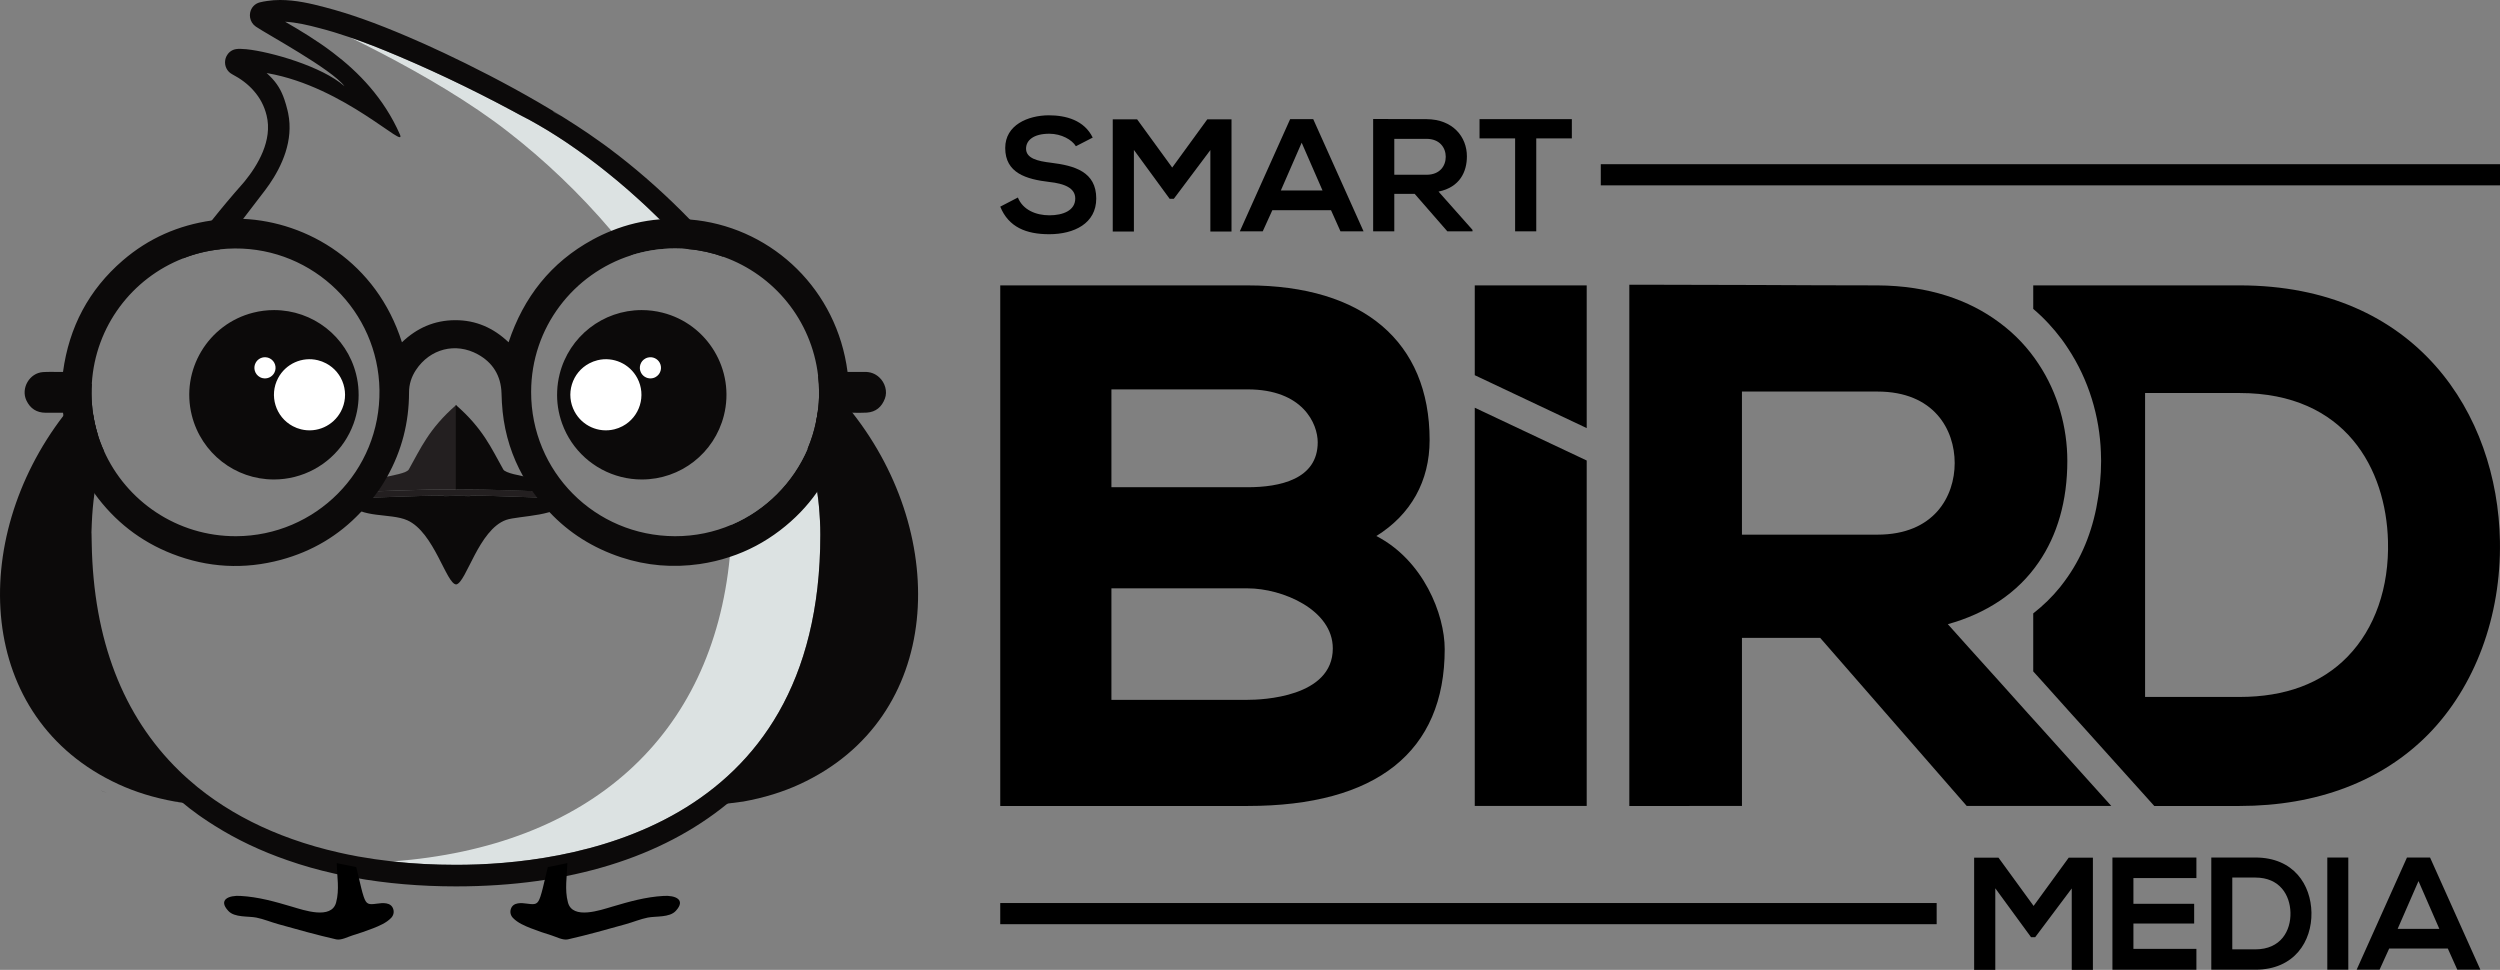
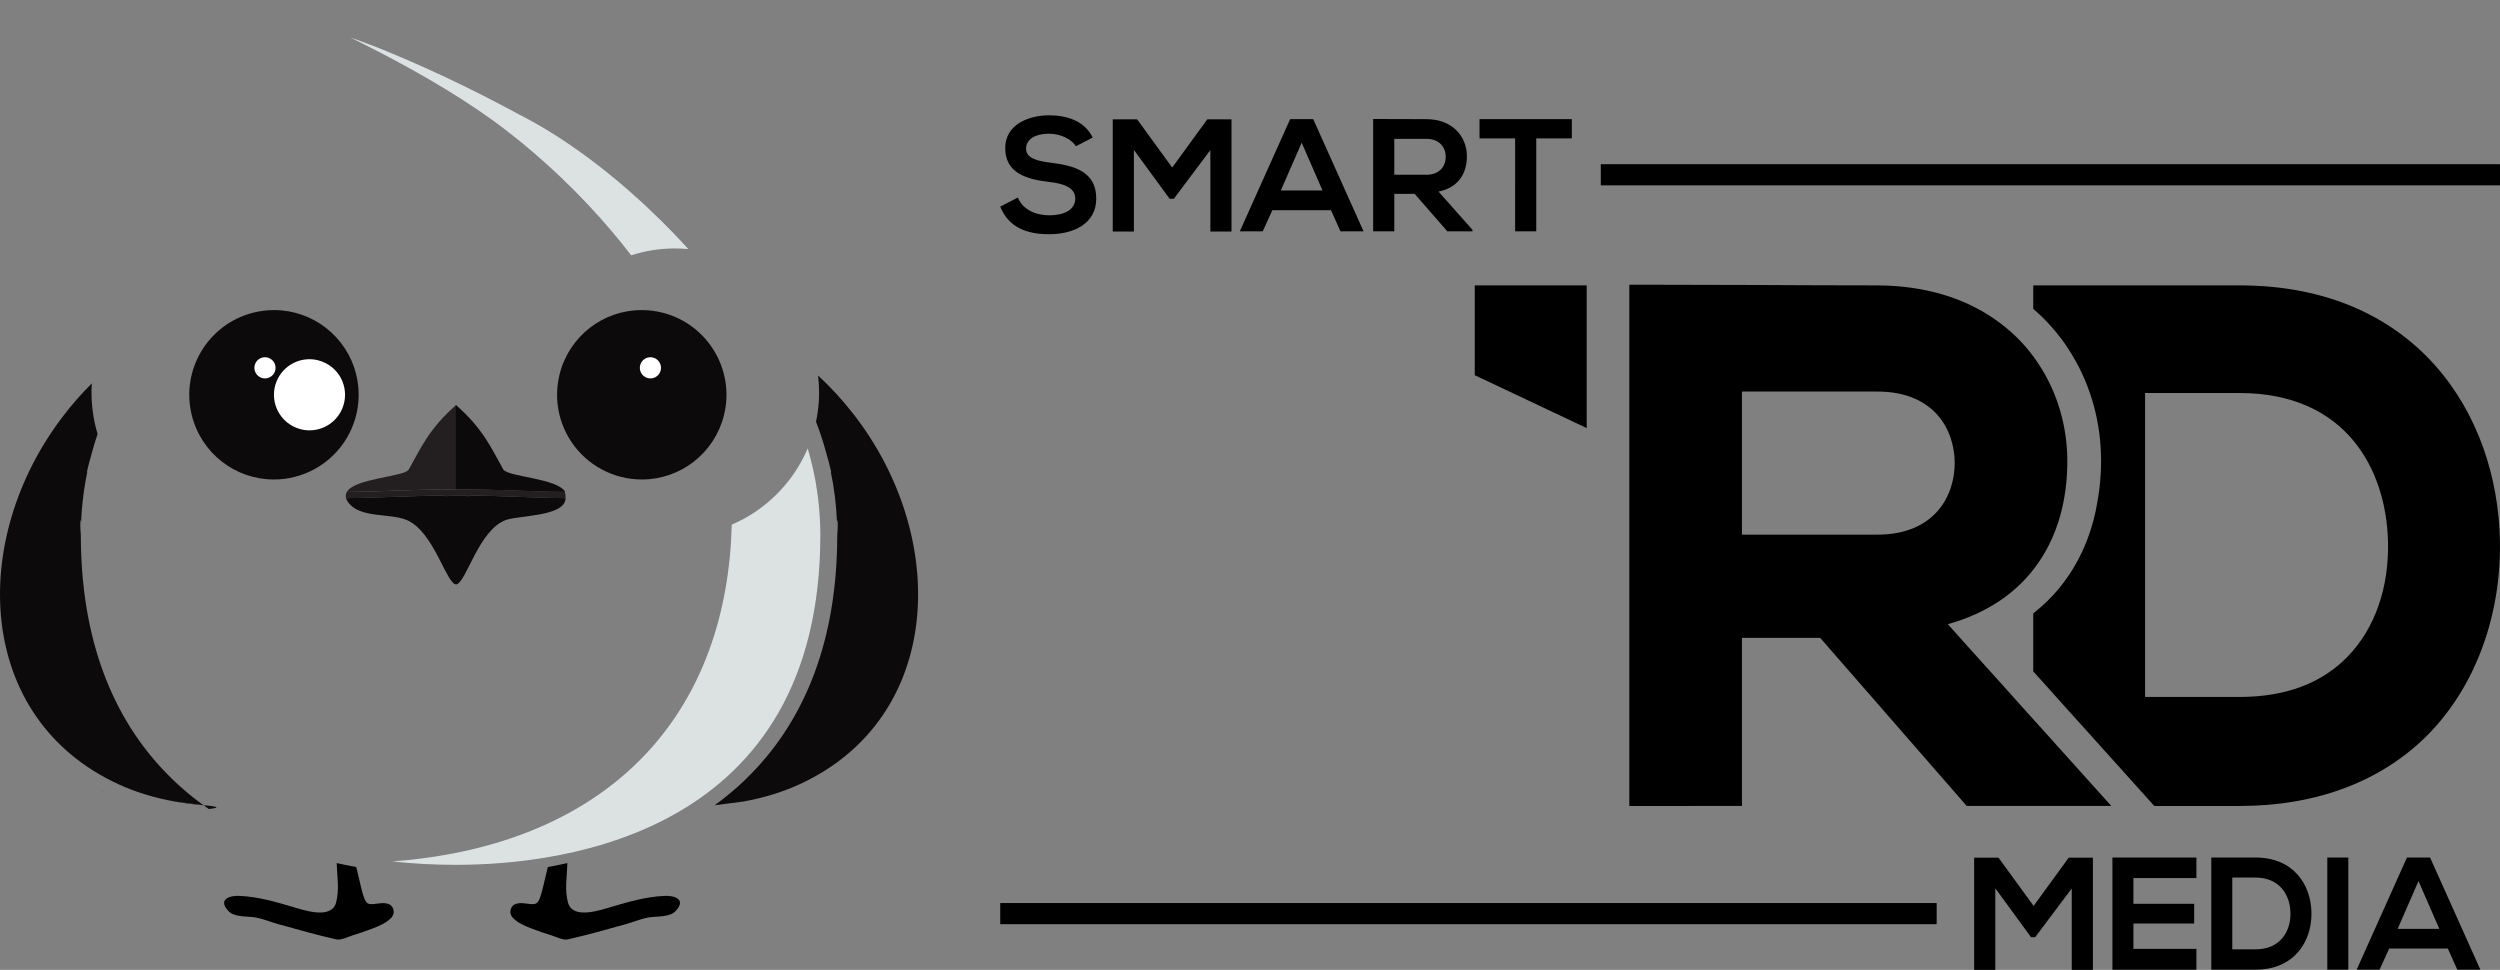
<svg xmlns="http://www.w3.org/2000/svg" version="1.1" id="Layer_1" x="0px" y="0px" width="466.677px" height="181.046px" viewBox="296.828 243.627 466.677 181.046" xml:space="preserve">
  <rect x="296.828" y="243.627" width="466.677" height="181.046" fill="#808080" stroke="none" />
  <g>
    <path d="M497.666,270.925c-0.718-1.197-2.693-2.334-4.966-2.334c-2.933,0-4.338,1.227-4.338,2.782c0,1.825,2.153,2.334,4.667,2.633   c4.367,0.538,8.437,1.675,8.437,6.671c0,4.667-4.128,6.671-8.796,6.671c-4.278,0-7.569-1.316-9.124-5.146l3.291-1.705   c0.928,2.304,3.351,3.321,5.895,3.321c2.482,0,4.816-0.868,4.816-3.141c0-1.974-2.063-2.782-4.846-3.082   c-4.278-0.508-8.228-1.645-8.228-6.342c0-4.308,4.248-6.073,8.107-6.103c3.261,0,6.642,0.928,8.227,4.159L497.666,270.925z" />
    <path d="M522.764,271.643l-6.82,9.095h-0.778l-6.671-9.124v15.228h-3.949V265.9h4.547l6.552,9.005l6.553-9.005h4.517v20.942h-3.949   V271.643L522.764,271.643z" />
    <path d="M545.288,282.861h-10.949l-1.795,3.949h-4.278l9.395-20.942h4.308l9.395,20.942h-4.309L545.288,282.861z M539.813,270.266   l-3.889,8.916h7.778L539.813,270.266z" />
    <path d="M571.702,286.811h-4.697l-6.103-7h-3.8v7h-3.948v-20.972c3.32,0,6.642,0.03,9.962,0.03c4.937,0.03,7.539,3.321,7.539,6.94   c0,2.872-1.317,5.774-5.295,6.582l6.343,7.15L571.702,286.811L571.702,286.811z M557.102,269.548v6.701h6.014   c2.513,0,3.59-1.675,3.59-3.351s-1.107-3.351-3.59-3.351L557.102,269.548L557.102,269.548z" />
    <path d="M579.656,269.459h-6.643v-3.59c6.043,0,11.159,0,17.232,0v3.59h-6.643v17.352h-3.948L579.656,269.459L579.656,269.459z" />
    <rect x="595.648" y="274.278" width="167.856" height="3.949" />
    <rect x="483.545" y="412.197" width="174.802" height="3.949" />
    <path d="M683.56,409.474l-6.82,9.096h-0.778l-6.671-9.124v15.228h-3.949V403.73h4.547l6.553,9.005l6.552-9.005h4.517v20.941h-3.948   L683.56,409.474L683.56,409.474z" />
    <path d="M706.832,424.642h-15.676c0-6.971,0-13.971,0-20.941h15.676v3.829h-11.757v4.815h11.339v3.681h-11.339v4.727h11.757   V424.642z" />
    <path d="M728.31,413.991c0.091,5.295-3.141,10.65-10.471,10.65c-2.572,0-5.654,0-8.227,0V403.7c2.571,0,5.653,0,8.227,0   C725.019,403.7,728.22,408.816,728.31,413.991z M713.531,420.843h4.308c4.757,0,6.643-3.471,6.552-6.881   c-0.09-3.261-2.005-6.521-6.552-6.521h-4.308V420.843z" />
    <path d="M731.268,424.642V403.7h3.92v20.941H731.268z" />
    <path d="M753.765,420.693h-10.949l-1.794,3.948h-4.278l9.394-20.941h4.309l9.394,20.941h-4.308L753.765,420.693z M748.29,408.098   l-3.889,8.916h7.777L748.29,408.098z" />
-     <path d="M483.545,394.08v-97.178h46.177c21.591,0,33.975,10.525,33.975,28.878c0,7.659-3.5,13.905-9.944,17.907   c8.771,4.527,12.76,14.61,12.76,21.11c0,19.156-12.722,29.282-36.789,29.282L483.545,394.08L483.545,394.08z M529.722,374.266   c2.655,0,15.901-0.463,15.901-9.601c0-7.218-9.402-11.21-15.901-11.21h-25.424v20.811H529.722z M529.722,334.578   c5.971,0,13.086-1.456,13.086-8.394c0-3.414-2.733-9.87-13.086-9.87h-25.424v18.264H529.722z" />
    <polygon points="593.02,296.9 593.02,323.539 572.122,313.666 572.122,296.9  " />
-     <polygon points="572.122,319.736 593.02,329.591 593.02,394.076 572.122,394.076  " />
    <path d="M714.896,296.9h-38.522v4.388c2.03,1.719,3.785,3.638,5.321,5.686c0.401,0.548,0.785,1.097,1.151,1.664   c3.913,5.906,5.924,12.762,6.161,19.472v0.128c0.019,0.475,0.037,0.951,0.037,1.426c0,1.408-0.073,2.761-0.201,4.077   c-0.036,0.457-0.091,0.896-0.146,1.335c-0.056,0.421-0.11,0.859-0.184,1.262c-0.841,5.704-2.761,10.714-5.668,14.919   c-0.457,0.658-0.914,1.28-1.408,1.902c-0.018,0.037-0.036,0.073-0.072,0.091c-1.463,1.81-3.127,3.419-4.991,4.882v10.824   l1.719,1.901l5.375,5.996l1.938,2.14l13.565,15.084h15.925c14.427,0,26.603-4.626,35.232-13.384   c8.721-8.885,13.603-22.031,13.365-36.036C763.074,320.888,747.899,296.9,714.896,296.9z M735.064,366.193   c-4.863,5.011-11.647,7.533-20.167,7.533h-17.644v-56.733h17.644c19.874,0,27.334,14.261,27.698,27.608   C742.834,353.304,740.146,360.965,735.064,366.193z" />
    <path d="M677.38,378.993l-1.938-2.14l-5.375-5.996l-5.704-6.326l-3.932-4.388c3.639-1.006,6.838-2.468,9.636-4.333   c2.925-1.956,5.375-4.37,7.313-7.204c3.492-5.065,5.357-11.482,5.357-18.942c0-6.198-1.737-12.616-5.357-18.082   c-1.901-2.907-4.333-5.54-7.313-7.734c-5.613-4.205-13.164-6.893-22.781-6.948c-7.441,0-14.883-0.037-22.306-0.073   c-7.461-0.018-14.901-0.055-22.343-0.055h-1.664v97.305H622v-31.374h14.608l27.352,31.374h26.986L677.38,378.993z M621.999,343.431   v-26.712h25.286c10.641,0,14.426,7.185,14.426,13.347s-3.785,13.365-14.426,13.365H621.999L621.999,343.431z" />
    <path fill="#DCE2E2" d="M386.151,264.222c-7.709-5.244-16.638-10.034-23.934-13.597c2.769,0.946,5.757,2.114,9.189,3.573   c7.991,3.392,16.133,7.367,24.215,11.836l-1.902-1.047c0.645,0.332,1.298,0.674,1.963,1.037c0.533,0.292,1.067,0.594,1.61,0.906   c0.574,0.322,1.147,0.664,1.721,1.016c0.111,0.07,0.222,0.131,0.343,0.211c0.532,0.322,1.066,0.664,1.6,1.006   c0.604,0.393,1.208,0.785,1.822,1.198c0.029,0.02,0.06,0.04,0.081,0.06c0.584,0.393,1.167,0.795,1.761,1.218   c1.258,0.886,2.525,1.822,3.784,2.798c0.393,0.292,0.774,0.594,1.156,0.906c0.322,0.252,0.645,0.513,0.967,0.775   c0.563,0.453,1.116,0.916,1.681,1.379c1.318,1.107,2.637,2.254,3.945,3.452c0.473,0.423,0.945,0.855,1.408,1.298   c0.806,0.755,1.61,1.53,2.415,2.325h0.011c0.453,0.443,0.905,0.896,1.349,1.349c0.313,0.312,0.624,0.624,0.926,0.946   c0.353,0.362,0.705,0.725,1.058,1.097c0.281,0.292,0.554,0.594,0.835,0.896c0.393,0.423,0.785,0.845,1.168,1.268   c-0.795-0.081-1.61-0.121-2.437-0.121c-2.868-0.01-5.636,0.443-8.232,1.278c-1.188-1.56-2.427-3.08-3.694-4.569   c-5.998-7.075-12.641-13.315-19.143-18.368c-0.111-0.081-0.222-0.171-0.322-0.252c-0.01-0.01-0.021-0.01-0.03-0.02   c-1.61-1.258-3.331-2.496-5.113-3.714C386.282,264.312,386.221,264.272,386.151,264.222z" />
    <path fill="#DCE2E2" d="M429.267,317.03c0-0.01,0-0.01,0-0.02c-0.091-0.242-0.19-0.493-0.292-0.735   c-1.168-3.06-2.535-6.079-4.065-9.018c-0.01,0-0.01-0.01-0.01-0.01c-0.685-1.339-1.409-2.657-2.164-3.965   c6.381,3.291,9.902,10.648,8.071,17.905c-0.01,0.04-0.02,0.07-0.029,0.111C430.334,319.858,429.831,318.439,429.267,317.03z" />
    <path fill="#DCE2E2" d="M449.96,343.469c0,55.597-47.565,61.596-68.016,61.596c-4.066,0-8.021-0.212-11.856-0.635   c36.856-2.758,59.723-23.41,62.973-56.833c0.191-1.963,0.313-3.975,0.362-6.029c6.361-2.727,11.463-7.85,14.181-14.221   c0.04,0.151,0.092,0.302,0.132,0.453c0.15,0.513,0.292,1.027,0.423,1.55c0.171,0.644,0.322,1.278,0.463,1.932   c0.01,0.04,0.02,0.091,0.03,0.141c0.141,0.624,0.271,1.258,0.382,1.892c0.02,0.101,0.04,0.211,0.06,0.312   c0.102,0.604,0.201,1.218,0.282,1.832c0.05,0.372,0.111,0.745,0.151,1.107c0.01,0.111,0.029,0.211,0.04,0.312   c0.05,0.413,0.091,0.825,0.131,1.228c0.04,0.423,0.081,0.835,0.101,1.258c0.04,0.473,0.07,0.946,0.091,1.419   C449.939,341.628,449.96,342.503,449.96,343.469z" />
-     <path fill="#0C0A0A" d="M453.915,340.571c-0.171-3.573-0.664-7.116-1.459-10.588c-0.735-3.19-1.721-6.32-2.959-9.36   c-0.01-0.02-0.021-0.05-0.03-0.07c-0.081,0.614-0.181,1.198-0.312,1.792v0.01c-0.353,1.731-0.876,3.402-1.55,4.992   c0.039,0.151,0.091,0.302,0.131,0.453c0.15,0.513,0.292,1.027,0.423,1.55c0.171,0.644,0.322,1.278,0.463,1.932   c0.01,0.04,0.02,0.091,0.03,0.141c0.141,0.624,0.271,1.258,0.382,1.892c0.02,0.101,0.04,0.211,0.06,0.312   c0.102,0.604,0.201,1.218,0.282,1.832c0.05,0.372,0.111,0.745,0.151,1.107c0.01,0.111,0.029,0.211,0.04,0.312   c0.05,0.413,0.091,0.825,0.131,1.228c0.04,0.423,0.081,0.835,0.101,1.258c0.04,0.473,0.07,0.946,0.091,1.419   c0.051,0.845,0.07,1.721,0.07,2.687c0,55.596-47.564,61.595-68.016,61.595c-4.066,0-8.021-0.211-11.856-0.635   c-2.184-0.241-4.328-0.554-6.421-0.926c-0.292-0.05-0.574-0.11-0.876-0.171l-0.131-0.03c-0.503-0.091-1.006-0.181-1.51-0.302   l-0.092-0.02c-0.302-0.051-0.604-0.121-0.916-0.201c-3.06-0.685-5.987-1.53-8.785-2.526c-5.314-1.882-10.146-4.317-14.422-7.276   c-0.313-0.211-0.604-0.424-0.906-0.645l-0.543-0.402h-0.021c-1.198-0.887-2.385-1.853-3.522-2.869   c-0.362-0.321-0.735-0.644-1.077-0.976l-0.614-0.594c-10.497-10.226-15.981-24.457-16.304-42.381   c-0.01-0.554-0.03-1.097-0.03-1.641c0-0.05-0.01-0.171-0.01-0.352c0-0.02,0-0.04-0.01-0.07l0.069-1.842   c0.081-1.862,0.242-3.694,0.493-5.485c0.171-1.228,0.382-2.446,0.645-3.633l0.05-0.544c0.201-0.825,0.423-1.681,0.674-2.556   l0.101-0.382c0.081-0.302,0.161-0.594,0.263-0.896c-0.453-0.986-0.835-2.013-1.147-3.07c-0.352-1.157-0.624-2.355-0.814-3.573   c-0.856,2.134-1.58,4.318-2.185,6.522l-0.081,0.252c-0.201,0.705-0.382,1.399-0.563,2.073l-1.138-4.881l-0.069,2.496l-0.372,13.034   c-0.04,1.51,0.04,2.486,0.07,2.909c0,0.564,0.02,1.137,0.029,1.791c0.332,18.599,6.029,33.575,16.918,44.505l1.157,1.156   c0.423,0.383,0.825,0.756,1.258,1.147c0.533,0.473,1.067,0.926,1.61,1.358c0.906,0.766,1.832,1.479,2.768,2.145l0.211,0.161   c0.282,0.19,0.555,0.382,0.815,0.563c0.735,0.503,1.479,0.996,2.244,1.47c4.126,2.597,8.676,4.75,13.606,6.45   c2.788,0.977,5.697,1.803,8.717,2.477c0.342,0.091,0.715,0.171,1.076,0.242c0.523,0.121,1.067,0.221,1.59,0.321l0.102,0.021   c0.342,0.069,0.664,0.131,0.976,0.19c5.979,1.077,12.369,1.62,18.972,1.62c21.226,0,38.416-5.425,50.685-15.459   c13.809-11.281,21.357-28.402,21.357-50.161C453.985,342.433,453.965,341.487,453.915,340.571z M342.22,284.481   c1.771-2.305,3.231-4.197,4.116-5.374c0.221-0.292,0.443-0.604,0.654-0.916c0-0.01,0.01-0.01,0.029-0.02   c2.477-3.583,4.631-8.343,3.604-13.386c-0.04-0.181-0.08-0.362-0.121-0.544c-0.181-0.725-0.362-1.389-0.574-2.003   c-0.584-1.721-1.358-3.07-2.788-4.469c-0.171-0.171-0.352-0.342-0.544-0.513c0.061,0.01,0.121,0.02,0.182,0.04   c14.442,2.526,26.106,14.614,24.688,11.403c-2.989-6.753-7.629-11.554-12.5-15.248c-2.989-2.275-6.079-4.126-8.917-5.767   c2.134,0.121,4.318,0.634,6.392,1.188c1.871,0.483,3.754,1.057,5.757,1.741c0,0,0.01,0,0.02,0.01   c2.769,0.946,5.757,2.114,9.189,3.573c7.99,3.392,16.133,7.367,24.215,11.836l-1.902-1.047c0.645,0.332,1.298,0.674,1.963,1.037   c0.533,0.282,1.067,0.584,1.61,0.906c0.574,0.322,1.146,0.664,1.721,1.016c0.111,0.07,0.222,0.131,0.342,0.211   c0.533,0.322,1.067,0.654,1.601,1.006c0.604,0.382,1.208,0.785,1.822,1.198c0.029,0.02,0.06,0.04,0.081,0.06   c0.584,0.393,1.178,0.795,1.761,1.218c1.258,0.886,2.525,1.822,3.784,2.798c0.393,0.292,0.774,0.594,1.156,0.906   c0.322,0.252,0.645,0.513,0.967,0.775c0.563,0.443,1.116,0.906,1.681,1.379c1.317,1.107,2.637,2.254,3.945,3.452   c0.473,0.423,0.945,0.855,1.408,1.298c0.806,0.755,1.61,1.53,2.415,2.325h0.011c0.452,0.443,0.905,0.896,1.349,1.349   c0.312,0.312,0.624,0.624,0.926,0.946c0.353,0.362,0.705,0.725,1.058,1.097c0.271,0.292,0.554,0.594,0.835,0.896   c0.393,0.423,0.784,0.845,1.168,1.268c2.295,0.201,4.509,0.705,6.602,1.459c-2.043-2.426-4.157-4.761-6.331-6.985   c-4.317-4.449-8.815-8.454-13.255-11.906c-0.111-0.081-0.231-0.171-0.322-0.252c-0.01-0.01-0.029-0.01-0.04-0.02   c-1.6-1.258-3.331-2.496-5.103-3.714c-0.07-0.05-0.131-0.091-0.201-0.141c-11.755-7.991-26.349-14.956-33.696-18.076   c-6.079-2.597-10.859-4.298-15.488-5.505c-2.647-0.704-5.485-1.359-8.374-1.359c-0.835,0-1.642,0.06-2.415,0.181   c-0.464,0.06-0.906,0.151-1.339,0.252c-0.956,0.231-1.661,0.976-1.843,1.942c-0.06,0.302-0.06,0.604-0.01,0.906   c0.111,0.664,0.483,1.278,1.067,1.681c1.892,1.318,14.19,7.951,16.546,11.131c-4.138-3.684-13.778-6.441-18.317-6.904   c-0.825-0.081-1.479-0.091-1.912-0.02c-0.725,0.111-1.339,0.544-1.69,1.157c-0.061,0.08-0.102,0.161-0.142,0.252   c-0.091,0.201-0.15,0.413-0.19,0.634c-0.182,1.077,0.332,2.134,1.277,2.637c1.642,0.866,2.989,1.882,4.026,3.08   c1.198,1.339,2.003,2.888,2.426,4.64c1.137,4.62-1.63,9.269-4.146,12.339c-0.353,0.413-0.353,0.413-0.353,0.413   c-1.982,2.234-3.895,4.519-5.736,6.834c-1.872,2.345-3.653,4.72-5.354,7.075c2.164-0.855,4.469-1.429,6.874-1.691   C339.432,288.125,340.911,286.192,342.22,284.481z M401.449,265.268c-0.474-0.282-0.937-0.554-1.399-0.815   C400,264.353,400.553,264.685,401.449,265.268z" />
    <g>
      <path d="M369.831,414.984c-0.886,0.916-2.145,1.448-3.312,1.912c-1.277,0.492-2.565,0.945-3.875,1.339    c-0.886,0.271-2.123,0.956-3.06,0.745c-3.633-0.825-7.246-1.843-10.839-2.849c-1.339-0.372-2.707-0.946-4.066-1.218    c-1.54-0.302-4.056,0.03-5.233-1.248c-1.963-2.113,0.131-2.929,2.244-2.798c3.401,0.19,6.41,1.057,9.651,2.013    c2.134,0.624,7.367,2.477,8.233-0.795c0.644-2.395,0.171-4.841,0.11-7.267c0-0.03,0-0.061,0.011-0.081    c0.332,0.081,0.664,0.161,1.006,0.221c0.522,0.121,1.047,0.221,1.58,0.322c0.352,0.069,0.693,0.141,1.047,0.201    c0.211,0.805,0.382,1.609,0.574,2.395c0.252,1.037,0.473,2.104,0.814,3.12c0.503,1.479,0.896,1.53,2.446,1.318    c1.087-0.151,2.667-0.322,3.08,1.026C370.425,413.938,370.264,414.541,369.831,414.984z" />
    </g>
    <g>
      <path d="M392.591,414.984c0.886,0.916,2.145,1.448,3.312,1.912c1.277,0.492,2.565,0.945,3.875,1.339    c0.886,0.271,2.124,0.956,3.06,0.745c3.633-0.825,7.246-1.843,10.839-2.849c1.339-0.372,2.707-0.946,4.066-1.218    c1.54-0.302,4.056,0.03,5.233-1.248c1.964-2.113-0.131-2.929-2.243-2.798c-3.402,0.19-6.411,1.057-9.652,2.013    c-2.134,0.624-7.367,2.477-8.233-0.795c-0.644-2.395-0.171-4.841-0.11-7.267c0-0.03,0-0.061-0.011-0.081    c-0.332,0.081-0.663,0.161-1.006,0.221c-0.522,0.121-1.047,0.221-1.58,0.322c-0.352,0.069-0.693,0.141-1.047,0.201    c-0.211,0.805-0.382,1.609-0.574,2.395c-0.252,1.037-0.473,2.104-0.814,3.12c-0.503,1.479-0.896,1.53-2.446,1.318    c-1.087-0.151-2.667-0.322-3.08,1.026C391.997,413.938,392.158,414.541,392.591,414.984z" />
    </g>
    <g>
      <g>
        <path fill="#0C0A0A" d="M384.739,336.152c-0.081,0.07-0.197,0.093-0.324,0.093c-0.742-0.035-1.483-0.058-2.225-0.07     C383.047,336.152,383.893,336.152,384.739,336.152z" />
      </g>
    </g>
    <path fill="#231F20" d="M402.401,336.615c-5.888-0.046-11.775-0.452-17.662-0.464c-0.847,0-1.692,0-2.55,0.023h-0.186   c-0.823-0.023-1.623-0.023-2.434-0.023c-6.038,0.012-12.088,0.417-18.138,0.464c-0.115-0.417-0.058-0.811,0.151-1.159   c6.815-0.046,13.606-0.568,20.42-0.44h0.186c6.687-0.139,13.361,0.371,20.05,0.429   C402.378,335.792,402.436,336.175,402.401,336.615z" />
    <path fill="#231F20" d="M382.004,319.208v15.808c-6.814-0.128-13.605,0.394-20.42,0.44c1.425-2.573,10.771-2.81,11.555-4.195   C375.361,327.332,376.885,323.662,382.004,319.208z" />
    <path fill="#0C0A0A" d="M381.911,319.208v15.808c6.814-0.128,13.605,0.394,20.42,0.44c-1.425-2.573-10.771-2.81-11.555-4.195   C388.554,327.332,387.03,323.662,381.911,319.208z" />
    <path fill="#0C0A0A" d="M402.401,336.615c0,0.104-0.013,0.209-0.035,0.313c-0.498,3.106-8.773,2.932-11.068,3.755   c-5.134,1.843-7.429,11.685-9.295,12.041c-1.852,0-4.114-9.747-9.156-11.983c-3.151-1.391-8.703-0.29-10.975-3.291   c-0.22-0.29-0.371-0.568-0.44-0.834c6.051-0.046,12.1-0.452,18.138-0.464c0.081,0.058,0.185,0.093,0.323,0.093   c0.707-0.035,1.402-0.058,2.109-0.07h0.185c0.742,0.012,1.483,0.035,2.226,0.07c0.127,0,0.243-0.023,0.324-0.093   C390.626,336.163,396.514,336.569,402.401,336.615z" />
    <path fill="#0C0A0A" d="M382.004,336.175c-0.707,0.012-1.402,0.035-2.109,0.07c-0.139,0-0.242-0.035-0.323-0.093   C380.381,336.152,381.181,336.152,382.004,336.175z" />
    <path fill="#0C0A0A" d="M384.739,336.152c-0.081,0.07-0.197,0.093-0.324,0.093c-0.742-0.035-1.483-0.058-2.225-0.07   C383.047,336.152,383.893,336.152,384.739,336.152z" />
    <g>
      <g>
        <path fill="#0C0A0A" d="M382.004,336.175c-0.707,0.012-1.402,0.035-2.109,0.07c-0.139,0-0.242-0.035-0.323-0.093     C380.381,336.152,381.181,336.152,382.004,336.175z" />
      </g>
    </g>
    <g>
      <path fill="#0C0A0A" d="M363.757,316.607c0.102,2.063-0.211,4.116-0.926,6.099c-1.791,4.942-5.908,8.655-11,9.944    c-1.269,0.322-2.577,0.483-3.875,0.483c-7.246,0-13.537-4.911-15.318-11.947c-2.134-8.454,3.01-17.059,11.463-19.193    c1.269-0.322,2.576-0.483,3.886-0.483c7.235,0,13.537,4.911,15.308,11.936C363.556,314.484,363.717,315.54,363.757,316.607z" />
    </g>
    <g>
      <path fill="#0C0A0A" d="M400.839,316.607c-0.101,2.063,0.211,4.116,0.926,6.099c1.791,4.942,5.908,8.655,11,9.944    c1.269,0.322,2.577,0.483,3.875,0.483c7.246,0,13.537-4.911,15.318-11.947c2.134-8.454-3.009-17.059-11.463-19.193    c-1.269-0.322-2.577-0.483-3.885-0.483c-7.236,0-13.537,4.911-15.309,11.936C401.041,314.484,400.88,315.54,400.839,316.607z" />
    </g>
    <path fill="#FFFFFF" d="M353.027,323.77c2.953,0.723,6.011-0.651,7.437-3.34c0.83-1.566,1.001-3.362,0.481-5.056   c-0.521-1.695-1.669-3.085-3.236-3.915c-0.488-0.259-1.004-0.456-1.535-0.586c-2.953-0.723-6.011,0.651-7.437,3.34   c-1.714,3.233-0.479,7.258,2.755,8.972C351.98,323.444,352.497,323.641,353.027,323.77L353.027,323.77z" />
    <path fill="#FFFFFF" d="M345.821,314.21c0.879,0.215,1.79-0.194,2.215-0.995c0.247-0.466,0.298-1.001,0.143-1.506   c-0.154-0.505-0.497-0.919-0.964-1.166c-0.145-0.077-0.299-0.136-0.457-0.174c-0.879-0.215-1.79,0.194-2.214,0.995   c-0.51,0.963-0.142,2.161,0.82,2.672C345.509,314.113,345.663,314.171,345.821,314.21L345.821,314.21z" />
-     <path fill="#FFFFFF" d="M411.506,323.77c-2.953,0.723-6.011-0.651-7.437-3.34c-0.83-1.566-1.001-3.362-0.481-5.056   c0.521-1.695,1.669-3.085,3.236-3.915c0.488-0.259,1.004-0.456,1.535-0.586c2.953-0.723,6.011,0.651,7.437,3.34   c1.714,3.233,0.479,7.258-2.755,8.972C412.553,323.444,412.037,323.641,411.506,323.77L411.506,323.77z" />
    <path fill="#FFFFFF" d="M418.712,314.21c-0.879,0.215-1.79-0.194-2.215-0.995c-0.247-0.466-0.298-1.001-0.144-1.506   c0.155-0.505,0.497-0.919,0.965-1.166c0.145-0.077,0.299-0.136,0.457-0.174c0.879-0.215,1.79,0.194,2.214,0.995   c0.51,0.963,0.142,2.161-0.82,2.672C419.024,314.113,418.87,314.171,418.712,314.21L418.712,314.21z" />
    <path fill="#0C0A0A" d="M334.813,393.943l-3.945-0.514l-1.429-0.181c-3.896-0.704-7.378-1.791-10.487-3.222   c-26.711-12.278-28.09-45.631-10.276-68.811c1.601-2.103,3.372-4.116,5.294-6.019c-0.05,0.634-0.06,1.278-0.06,1.932   c0.01,1.339,0.121,2.657,0.322,3.935c0.19,1.218,0.463,2.415,0.814,3.573c-0.382,1.137-0.735,2.285-1.047,3.442   c-0.03,0.111-0.06,0.221-0.091,0.322c-0.362,1.248-0.664,2.426-0.906,3.523c0.04-0.111,0.091-0.221,0.141-0.332   c0,0.02-0.01,0.05-0.01,0.07c-0.11,0.513-0.211,1.037-0.302,1.56c-0.473,2.587-0.755,5.223-0.866,7.901   c-0.05-0.161-0.091-0.332-0.131-0.503c-0.05,1.741,0.081,2.707,0.081,2.848c0,0.584,0.01,1.167,0.02,1.751   c0.353,19.374,6.674,33.736,16.918,43.71v0.01c0.182,0.172,0.362,0.353,0.544,0.523c0.394,0.372,0.796,0.734,1.198,1.098   C331.944,391.759,333.343,392.886,334.813,393.943z" />
    <path fill="#0C0A0A" d="M446.085,390.027c-3.11,1.43-6.592,2.517-10.487,3.222l-2.969,0.382l-2.405,0.313   c1.47-1.057,2.868-2.185,4.218-3.383c0.402-0.361,0.805-0.725,1.197-1.097c0.182-0.171,0.362-0.352,0.543-0.522v-0.01   c10.246-9.975,16.566-24.336,16.918-43.71c0.011-0.584,0.021-1.168,0.021-1.751c0-0.141,0.131-1.107,0.081-2.848   c-0.04,0.171-0.081,0.342-0.131,0.503c-0.131-3.221-0.514-6.381-1.168-9.461c0-0.02-0.011-0.05-0.011-0.07   c0.051,0.111,0.102,0.221,0.142,0.332c-0.05-0.231-0.102-0.463-0.161-0.694c-0.211-0.896-0.453-1.842-0.745-2.828   c-0.03-0.101-0.06-0.211-0.091-0.322c-0.523-1.952-1.157-3.865-1.882-5.727v-0.01c0.131-0.594,0.23-1.178,0.312-1.792   c0.171-1.188,0.262-2.395,0.262-3.623c0-1.087-0.069-2.164-0.19-3.211c2.345,2.174,4.489,4.509,6.4,6.955h0.011   C474.195,343.872,473.007,377.648,446.085,390.027z" />
    <path fill="#0C0A0A" d="M329.433,393.245l5.374,0.694C332.935,393.788,331.144,393.557,329.433,393.245z" />
    <path fill="#0C0A0A" d="M335.813,394.645c-0.342-0.231-0.674-0.463-0.995-0.705C338.058,394.201,337.635,394.452,335.813,394.645z" />
    <path d="M316.69,391.584c-0.051-0.01-0.102-0.029-0.151-0.05c-0.211-0.07-0.413-0.142-0.614-0.222   c-0.091-0.029-0.19-0.069-0.292-0.121L316.69,391.584z" />
-     <path fill="#0C0A0A" d="M460.94,314.051c-0.766-0.694-1.661-1.016-2.697-0.996c-1.067,0.01-2.145,0-3.201,0   c-1.973-15.278-13.788-26.51-28.07-28.311c-0.463-0.06-0.916-0.111-1.379-0.141c-1.892-0.171-3.764-0.181-5.605-0.03h-0.011   c-3.09,0.252-6.099,0.966-9.018,2.144c-1.188,0.473-2.355,1.017-3.513,1.651c-7.78,4.237-12.883,10.739-15.681,19.153   c-2.817-2.687-6.099-4.137-9.964-4.126c-3.875,0.01-7.155,1.459-9.943,4.126c-4.75-14.956-17.663-22.494-29.641-23.038   c-1.479-0.07-2.949-0.03-4.388,0.121c-0.493,0.05-0.986,0.111-1.469,0.181c-6.221,0.886-11.786,3.311-16.606,7.458   c-6.36,5.485-10.034,12.45-11.162,20.813h-0.664c-1.017,0.01-2.053-0.04-3.07,0.03c-2.506,0.161-4.167,2.999-3.11,5.274   c0.715,1.52,1.902,2.305,3.593,2.315c1.077,0.01,2.154,0,3.251,0c0.03,0.201,0.061,0.372,0.081,0.543   c0.021,0.111,0.03,0.221,0.05,0.332c0.051,0.292,0.111,0.574,0.161,0.866c0.292,1.761,0.735,3.462,1.309,5.113   c0.684,1.983,1.56,3.885,2.637,5.697c0.493,0.845,1.037,1.681,1.63,2.496c0.01,0.02,0.03,0.04,0.04,0.06   c3.734,5.143,8.545,8.917,14.473,11.232c6.653,2.597,13.456,2.959,20.33,1.107c5.757-1.56,10.739-4.489,14.846-8.857   c0.05-0.05,0.101-0.111,0.15-0.161c0.785-0.835,1.53-1.701,2.225-2.597c0.302-0.382,0.594-0.775,0.876-1.178   c0.372-0.513,0.715-1.047,1.047-1.59c0.23-0.372,0.453-0.755,0.664-1.137c2.717-4.861,4.075-10.115,4.075-15.741   c0-1.53,0.464-2.919,1.288-4.167c2.627-3.965,7.407-5.203,11.555-2.919c2.798,1.54,4.317,3.986,4.418,7.246   c0.029,1.157,0.091,2.315,0.211,3.472c0.463,4.328,1.741,8.333,3.824,12.047c0.522,0.946,1.097,1.872,1.73,2.768l0.01,0.01   c0.051,0.091,0.121,0.181,0.182,0.272c0.221,0.312,0.442,0.614,0.674,0.906c0.725,0.966,1.49,1.862,2.314,2.717   c3.663,3.905,8.152,6.723,13.396,8.454c4.76,1.57,9.652,1.973,14.634,1.258c1.942-0.282,3.825-0.725,5.636-1.329   c3.352-1.097,6.482-2.748,9.37-4.952c2.748-2.093,5.063-4.499,6.944-7.186c0.946-1.339,1.781-2.748,2.496-4.227   c0.211-0.413,0.403-0.825,0.584-1.248c0.644-1.459,1.188-2.979,1.63-4.569c0.423-1.52,0.664-3.1,1.016-4.74   c0.161,0,0.372,0.01,0.584,0h0.263c0.896,0.01,1.802,0.04,2.687-0.02c1.701-0.111,2.798-1.067,3.382-2.617   C462.52,316.708,462.047,315.047,460.94,314.051z M340.901,343.721c-11,0.04-20.532-6.562-24.708-16.013   c-0.453-0.986-0.835-2.013-1.147-3.07c-0.352-1.157-0.624-2.355-0.814-3.573c-0.201-1.278-0.313-2.597-0.322-3.935   c0-0.654,0.01-1.298,0.06-1.932c0.664-10.678,7.519-19.636,17.039-23.339c2.164-0.855,4.469-1.429,6.874-1.691   c0.916-0.101,1.842-0.151,2.788-0.161c14.744-0.081,26.761,11.745,26.993,26.389C367.894,331.654,355.666,343.671,340.901,343.721z    M433.424,341.567c-3.261,1.399-6.844,2.164-10.607,2.154c-14.937-0.05-26.872-12.047-26.843-26.953   c0.021-12.017,7.911-22.061,18.681-25.483c2.597-0.835,5.363-1.288,8.232-1.278c0.825,0,1.641,0.04,2.437,0.121   c2.295,0.201,4.509,0.705,6.602,1.459c9.38,3.361,16.385,11.796,17.613,22.132c0.121,1.047,0.19,2.124,0.19,3.211   c0,1.228-0.091,2.436-0.262,3.623c-0.081,0.614-0.181,1.198-0.312,1.792v0.01c-0.353,1.731-0.876,3.402-1.55,4.992   C444.887,333.717,439.784,338.84,433.424,341.567z" />
  </g>
</svg>